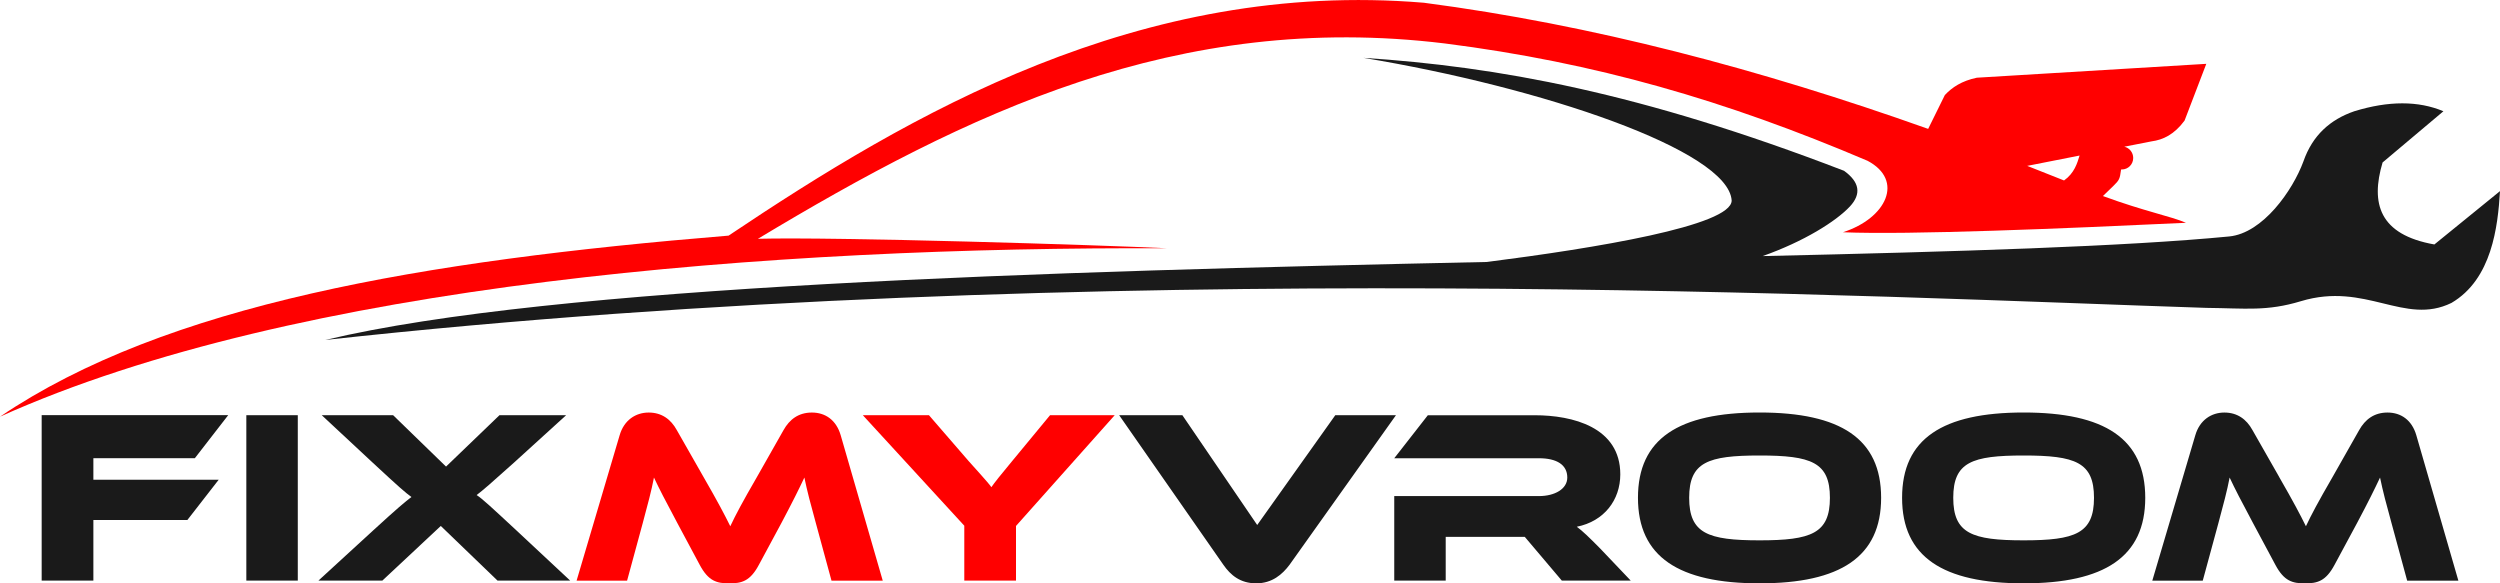
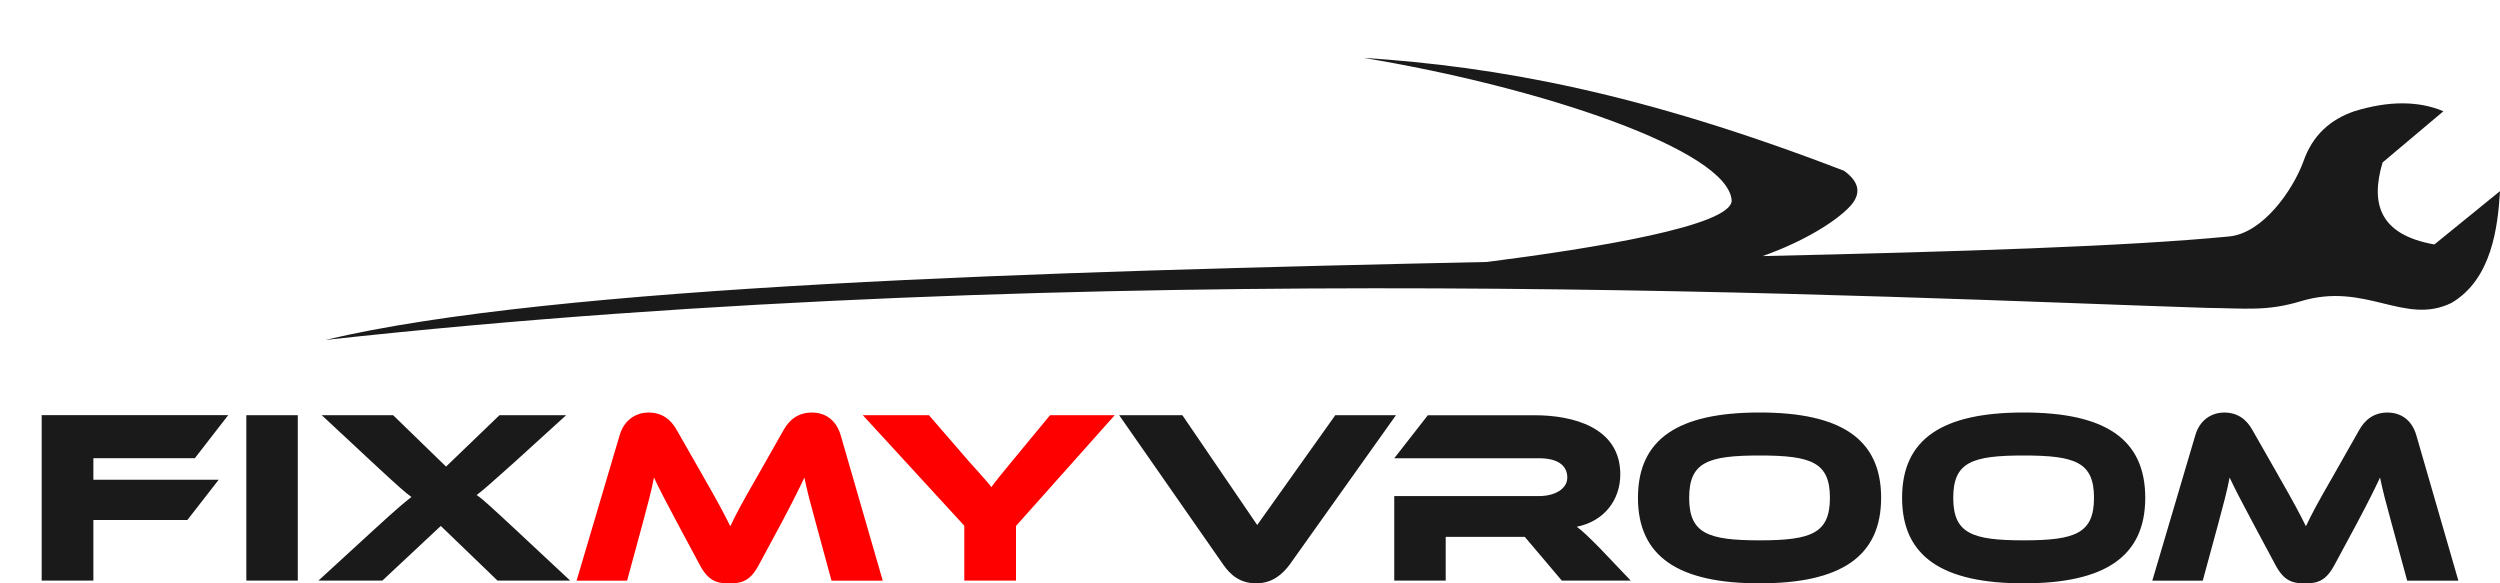
<svg xmlns="http://www.w3.org/2000/svg" viewBox="0 0 600 140">
  <g fill-rule="evenodd">
-     <path fill="red" d="M524.3 28.93c1.73-4.54 3.47-9.08 5.21-13.61l-55.08 3.33c-3.59.76-5.92 2.29-7.67 4.17l-4 8.11C422.42 16.58 382.09 5.95 341.75.66c-68.2-5.68-123.39 26.75-166.89 55.89C101.11 62.6 39.81 73.08 0 100c71.13-32.01 185.23-40.82 280.23-40.41-15.88-.78-80.17-2.78-98.33-2.28 50.04-30.1 100.7-54.7 164.87-46.88 36.1 4.59 67.41 13.67 101.44 28.16 8.87 4.69 4.52 13.81-5.91 17.15 15.74.67 53.23-.9 82.34-2.27-3.69-1.59-9.9-2.73-19.94-6.42l2.47-2.39c1.51-1.46 1.58-1.75 1.87-3.85l.02-.14h.19c1.5 0 2.72-1.23 2.72-2.76 0-1.32-.92-2.43-2.14-2.7l6.52-1.28c2.81-.37 5.5-1.67 7.95-5Zm-28.93 14.38c-2.95-1.19-5.89-2.35-8.84-3.5l12.57-2.48c-.56 1.83-1.25 4.23-3.73 5.98Z" />
    <path fill="#1a1a1a" d="m571.82 38.99 14.6-12.29c-6.02-2.53-13.15-2.53-21.39 0-5.73 1.97-10.02 5.73-12.22 12.07-2.56 6.95-9.74 17.2-17.81 17.98-24.79 2.4-65 3.65-111.97 4.71 9.88-3.49 17.58-8.31 20.95-11.91 2.8-3.01 2.33-5.86-1.41-8.56-48.94-18.84-83.26-25-115.37-27.11 42.75 7.05 87.62 22.19 88.4 34.24 0 6.08-32.8 11.44-58.73 14.75-105.75 2.27-223.91 5.64-278.8 18.72 185.11-20.33 375.96-10.11 451.49-7.7 9.43.1 14.49.87 22.67-1.61 15.57-4.71 24.83 5.94 36.12.42 9.71-5.69 11.14-18.32 11.65-26.83-5.25 4.27-10.5 8.53-15.75 12.8-13.23-2.34-15.35-9.83-12.43-19.68Z" />
  </g>
  <path fill="#1a1a1a" d="m54.76 99.65-8 10.32H22.41v5.16h30.08l-7.52 9.67H22.41v14.54H10v-39.7h44.76ZM71.47 139.35H59.12v-39.7h12.35v39.7ZM135.87 99.65l-12.59 11.45c-5.55 4.98-7.4 6.59-8.89 7.71 1.43.95 3.22 2.61 9.67 8.6l12.77 11.93H119.4l-13.61-13.11-14.02 13.11H76.43l13.01-11.93c6.09-5.58 7.82-7 9.31-8.13-1.49-1.07-3.04-2.43-9.31-8.25L77.21 99.64h17.13l12.71 12.34 12.83-12.34h15.99Z" />
  <path fill="red" d="M168.82 114.43c3.52 6.11 5.07 9.08 6.45 11.87 1.31-2.79 2.86-5.7 6.39-11.81l6.39-11.27c1.43-2.55 3.58-4.21 6.8-4.21s5.85 1.78 6.92 5.46l10.09 34.89h-12.3l-3.76-13.83c-1.25-4.51-2.09-7.71-2.75-10.92-1.31 2.79-2.81 5.81-5.55 10.98l-5.37 9.97c-2.09 3.92-4.12 4.45-7.1 4.45s-5.01-.53-7.1-4.45l-5.37-10.03c-2.92-5.46-4.36-8.25-5.61-10.92-.6 3.14-1.49 6.47-2.69 10.92l-3.76 13.83h-12.12l10.33-34.89c1.07-3.68 3.88-5.46 6.98-5.46s5.31 1.6 6.74 4.21l6.39 11.21ZM267.53 99.65l-23.69 26.58v13.11h-12.41v-13.17l-24.35-26.52h15.87l9.55 11.04c1.25 1.42 4.6 5.04 5.43 6.23.78-1.13 2.15-2.85 5.01-6.29l9.07-10.98h15.52Z" />
  <path fill="#1a1a1a" d="M283.77 99.65 301.73 126l18.74-26.35h14.56l-25.54 35.9c-1.73 2.31-4.18 4.45-8 4.45s-6.15-1.96-7.88-4.45l-25.01-35.9h15.16ZM391.37 139.35h-16.53l-8.89-10.5h-18.98v10.5h-12.35v-20.29h34.73c3.82 0 6.8-1.72 6.8-4.45 0-3.09-2.57-4.63-6.8-4.63h-34.73l8.06-10.32h25.66c9.07 0 20.53 2.85 20.53 14.18 0 6.17-3.88 11.27-10.44 12.58 1.37 1.01 2.86 2.43 5.61 5.22l7.34 7.71ZM451.47 119.47c0 14.18-9.79 20.53-29.18 20.53s-29.18-6.35-29.18-20.53S402.84 99 422.29 99s29.18 6.29 29.18 20.47Zm-12.29 0c0-8.54-4.48-10.15-16.89-10.15s-16.89 1.6-16.89 10.15 4.48 10.21 16.89 10.21 16.89-1.66 16.89-10.21ZM514.86 119.47c0 14.18-9.79 20.53-29.18 20.53s-29.18-6.35-29.18-20.53S466.23 99 485.68 99s29.18 6.29 29.18 20.47Zm-12.3 0c0-8.54-4.48-10.15-16.89-10.15s-16.89 1.6-16.89 10.15 4.48 10.21 16.89 10.21 16.89-1.66 16.89-10.21ZM546.97 114.43c3.52 6.11 5.07 9.08 6.45 11.87 1.31-2.79 2.86-5.7 6.39-11.81l6.39-11.27c1.43-2.55 3.58-4.21 6.8-4.21s5.85 1.78 6.92 5.46l10.09 34.89h-12.29l-3.76-13.83c-1.25-4.51-2.09-7.71-2.75-10.92-1.31 2.79-2.8 5.81-5.55 10.98l-5.37 9.97c-2.09 3.92-4.12 4.45-7.1 4.45s-5.01-.53-7.1-4.45l-5.37-10.03c-2.92-5.46-4.36-8.25-5.61-10.92-.6 3.14-1.49 6.47-2.69 10.92l-3.76 13.83h-12.11l10.32-34.89c1.07-3.68 3.88-5.46 6.98-5.46s5.31 1.6 6.74 4.21l6.39 11.21Z" />
</svg>